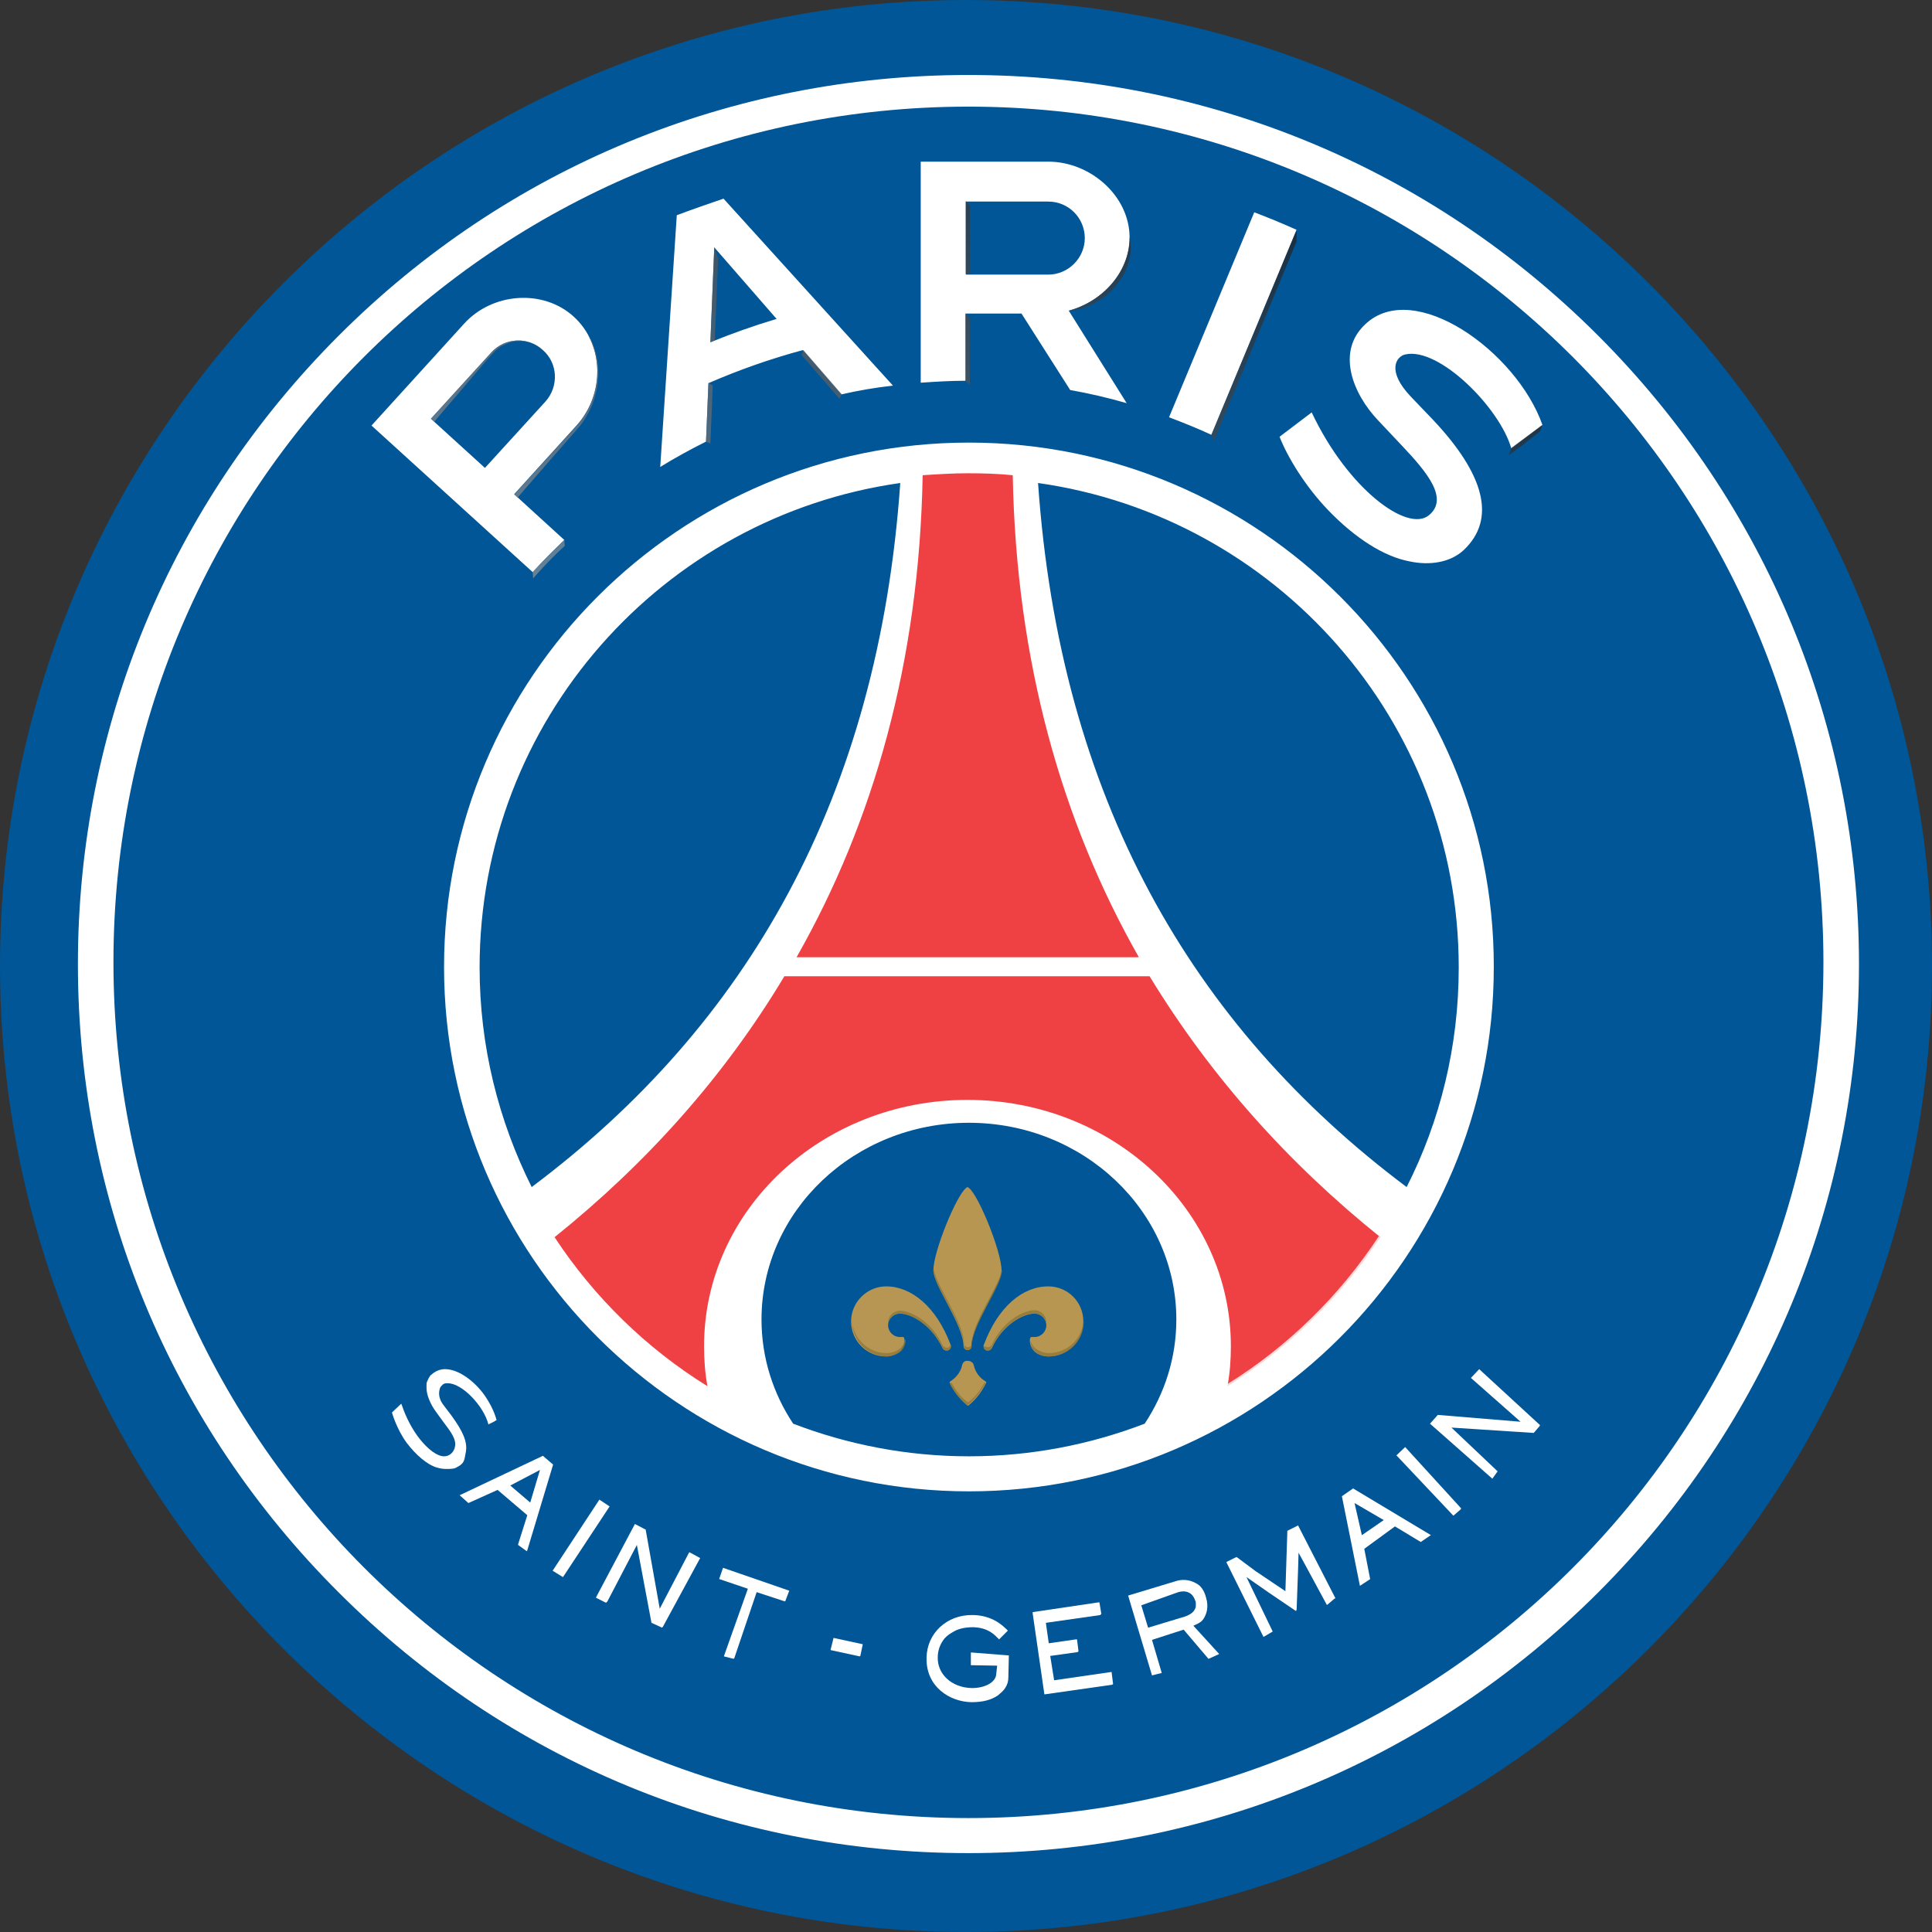
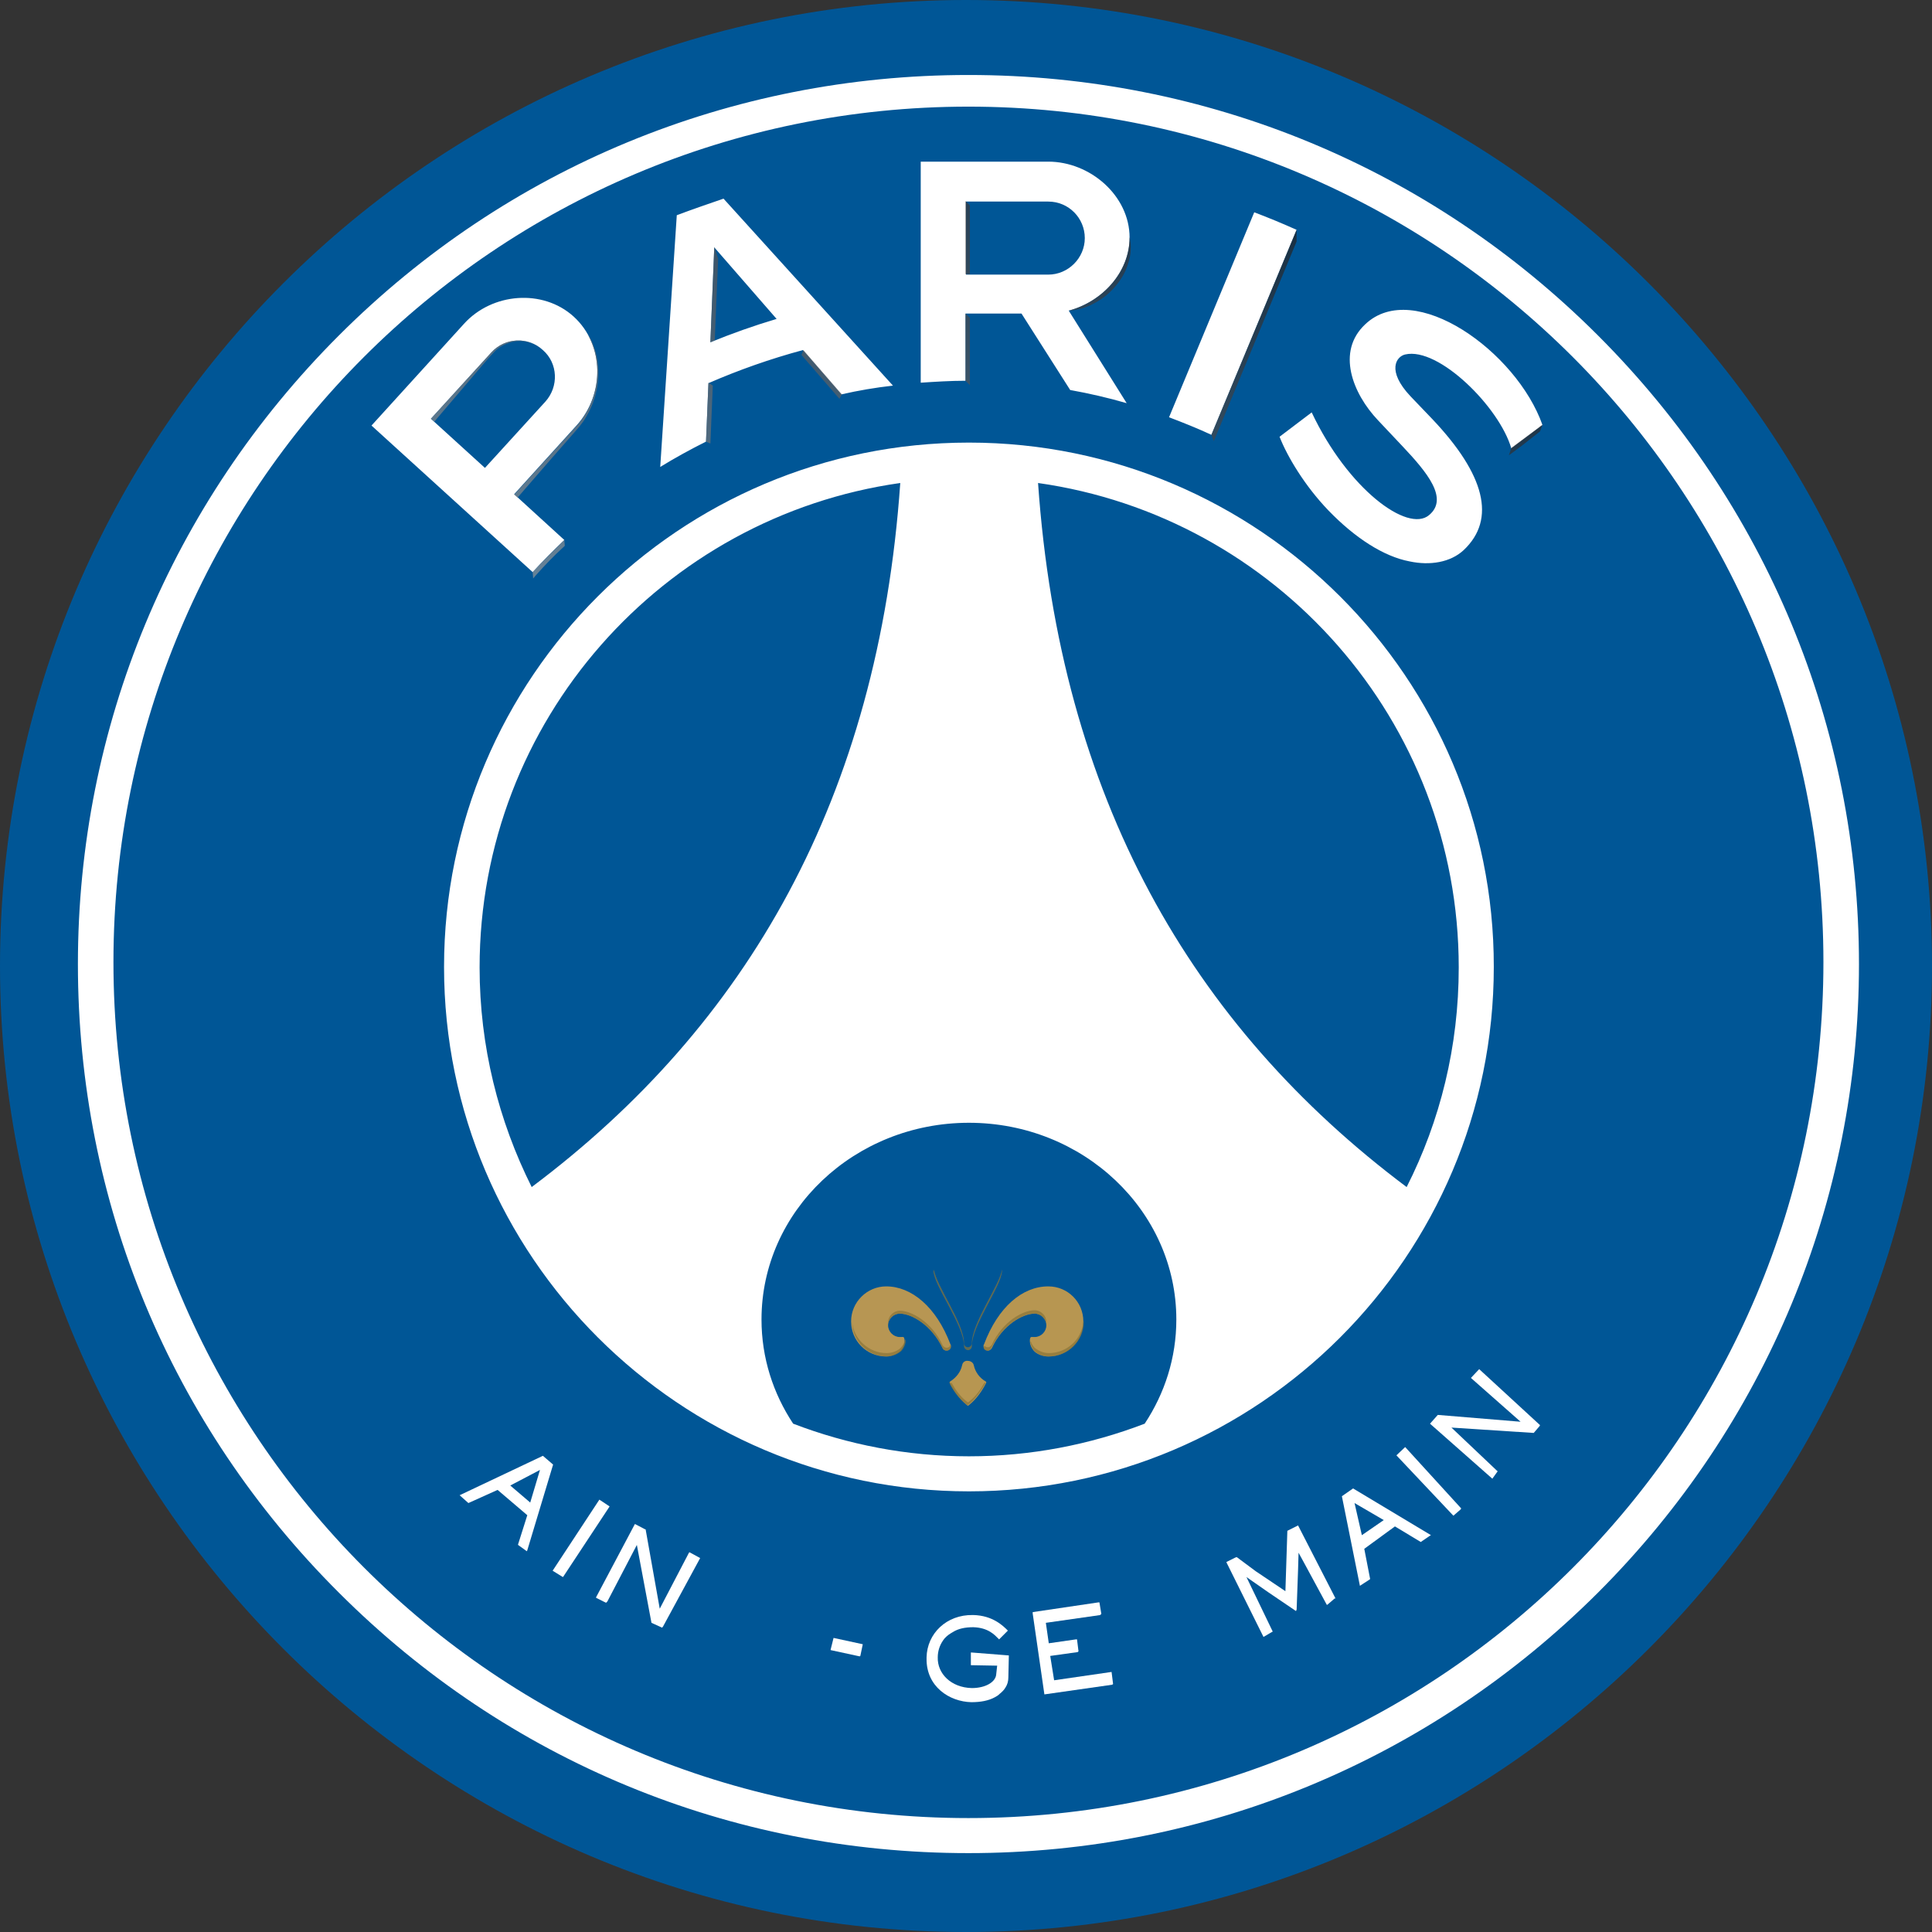
<svg xmlns="http://www.w3.org/2000/svg" width="129" height="129" viewBox="0 0 129 129" fill="none">
  <rect x="0" y="0" width="129" height="129" fill="#333333" stroke="none" />
  <g clip-path="url(#clip0_85_4612)">
    <path d="M64.5 0C28.934 0 0 28.934 0 64.5C0 100.066 28.934 129 64.5 129C100.066 129 129 100.066 129 64.5C129 28.934 100.066 0 64.5 0Z" fill="#005696" />
    <path d="M30.982 21.619L24.805 28.414L35.566 38.2C36.249 37.452 36.931 36.769 37.679 36.054L34.331 32.998L38.492 28.414C40.377 26.333 40.377 23.017 38.297 21.132C36.249 19.279 32.868 19.539 30.982 21.619ZM36.411 26.821L32.38 31.242L28.771 27.959L32.803 23.537C33.713 22.53 35.273 22.465 36.249 23.375C37.257 24.253 37.322 25.813 36.411 26.821ZM45.189 14.37L44.084 31.177C45.092 30.56 46.099 30.007 47.14 29.487L47.302 25.585C49.318 24.708 51.431 23.96 53.609 23.375L56.177 26.333C57.315 26.073 58.453 25.878 59.623 25.748L48.31 13.264C47.27 13.622 46.229 13.979 45.189 14.37ZM47.432 22.855L47.692 16.515L51.854 21.294C50.326 21.749 48.863 22.27 47.432 22.855ZM75.423 15.865C75.423 13.069 72.79 10.793 69.994 10.793H61.477V25.553C62.452 25.488 63.46 25.423 64.468 25.423V20.937H68.206L71.457 26.041C72.725 26.268 73.993 26.561 75.228 26.919L71.36 20.741C73.57 20.156 75.423 18.206 75.423 15.865ZM69.994 18.336H64.5V13.459H69.994C71.36 13.459 72.432 14.565 72.432 15.898C72.432 17.23 71.327 18.336 69.994 18.336ZM94.182 26.463L95.645 27.991C99.123 31.665 99.936 34.656 97.725 36.736C96.847 37.549 95.482 37.777 94.117 37.484C92.394 37.159 90.475 35.924 88.688 34.071C87.127 32.445 85.957 30.495 85.436 29.162L87.582 27.536C89.988 32.64 93.987 35.599 95.417 34.396C96.75 33.29 95.287 31.535 93.629 29.779L92.004 28.056C90.313 26.268 89.208 23.472 91.158 21.652C94.409 18.563 101.269 23.472 102.992 28.381C102.992 28.381 101.561 29.454 100.911 29.942C100.131 27.211 96.067 23.147 93.824 23.668C93.239 23.797 92.556 24.74 94.182 26.463ZM86.574 15.345L80.885 29.032C79.975 28.609 78.999 28.219 78.057 27.861L83.746 14.175C84.689 14.532 85.632 14.922 86.574 15.345Z" fill="white" />
    <path d="M64.24 91.158C64.142 91.614 63.85 91.971 63.46 92.231C63.395 92.264 63.395 92.296 63.427 92.361C63.655 92.816 64.045 93.402 64.532 93.792C64.597 93.857 64.63 93.857 64.63 93.857C64.63 93.857 64.662 93.857 64.728 93.792C65.215 93.402 65.605 92.816 65.833 92.361C65.865 92.296 65.865 92.264 65.8 92.231C65.41 92.004 65.118 91.614 65.02 91.158C64.988 90.996 64.825 90.866 64.63 90.866C64.435 90.833 64.272 90.963 64.24 91.158Z" fill="#B79651" />
-     <path d="M64.5 79.325C63.85 79.845 62.322 83.551 62.322 84.819C62.322 85.827 64.337 88.46 64.337 89.89C64.337 90.02 64.467 90.15 64.597 90.15C64.76 90.15 64.858 90.02 64.858 89.89C64.858 88.46 66.873 85.827 66.873 84.819C66.873 83.486 65.118 79.26 64.565 79.26C64.597 79.26 64.532 79.292 64.5 79.325Z" fill="#B79651" />
    <path d="M56.828 88.232C56.828 89.533 57.868 90.573 59.168 90.573C59.559 90.573 59.949 90.378 60.144 90.183C60.469 89.793 60.404 89.435 60.371 89.338C60.339 89.24 60.241 89.273 60.209 89.273C60.176 89.273 60.111 89.273 60.079 89.273C59.656 89.273 59.298 88.915 59.298 88.492C59.298 88.07 59.656 87.712 60.079 87.712C60.859 87.712 62.192 88.46 62.94 90.02C62.972 90.118 63.102 90.183 63.2 90.183C63.362 90.183 63.492 90.053 63.492 89.89C63.492 89.858 63.492 89.793 63.46 89.76C62.517 87.257 60.859 85.892 59.168 85.892C57.901 85.892 56.828 86.932 56.828 88.232Z" fill="#B79653" />
    <path d="M65.703 89.76C65.67 89.793 65.67 89.825 65.67 89.89C65.67 90.053 65.8 90.183 65.963 90.183C66.061 90.183 66.158 90.118 66.223 90.02C66.938 88.46 68.304 87.712 69.084 87.712C69.507 87.712 69.864 88.07 69.864 88.492C69.864 88.915 69.507 89.273 69.084 89.273C69.052 89.273 68.986 89.273 68.954 89.273C68.921 89.273 68.824 89.24 68.791 89.338C68.759 89.403 68.694 89.793 69.019 90.183C69.214 90.41 69.604 90.573 69.994 90.573C71.295 90.573 72.335 89.533 72.335 88.232C72.335 86.932 71.295 85.892 69.994 85.892C68.271 85.892 66.646 87.257 65.703 89.76Z" fill="#B79651" />
    <path d="M64.695 29.552C45.352 29.552 29.649 45.254 29.649 64.565C29.649 83.876 45.384 99.578 64.695 99.578C84.039 99.578 99.741 83.876 99.741 64.565C99.773 45.287 84.039 29.552 64.695 29.552ZM35.501 79.26C33.29 74.838 32.023 69.864 32.023 64.598C32.023 48.115 44.246 34.493 60.111 32.25C58.648 53.252 49.903 68.466 35.501 79.26ZM76.431 95.059C72.79 96.457 68.824 97.238 64.695 97.238C60.566 97.238 56.6 96.457 52.959 95.059C51.626 93.044 50.846 90.671 50.846 88.102C50.846 80.853 57.055 74.968 64.695 74.968C72.335 74.968 78.544 80.853 78.544 88.102C78.544 90.671 77.764 93.044 76.431 95.059ZM93.922 79.26C79.52 68.466 70.775 53.252 69.311 32.25C85.177 34.493 97.4 48.115 97.4 64.598C97.4 69.864 96.165 74.838 93.922 79.26ZM106.698 22.399C95.482 11.184 80.56 5.007 64.663 5.007C48.798 5.007 33.843 11.184 22.627 22.399C11.411 33.615 5.202 48.538 5.202 64.37C5.202 80.235 11.379 95.125 22.627 106.341C33.843 117.557 48.765 123.733 64.663 123.733C80.528 123.733 95.45 117.557 106.698 106.341C117.914 95.125 124.124 80.202 124.124 64.37C124.124 48.538 117.914 33.615 106.698 22.399ZM64.663 121.393C33.128 121.393 7.575 95.807 7.575 64.24C7.575 32.673 33.128 7.12 64.663 7.12C96.197 7.12 121.75 32.705 121.75 64.24C121.75 95.84 96.197 121.393 64.663 121.393Z" fill="white" />
-     <path d="M92.166 82.608C89.533 86.607 86.054 90.02 81.958 92.556C82.121 91.678 82.186 90.801 82.186 89.89C82.186 80.82 74.318 73.44 64.598 73.44C54.877 73.44 47.01 80.788 47.01 89.89C47.01 90.801 47.075 91.678 47.237 92.556C43.141 90.02 39.662 86.607 37.029 82.608C43.141 77.699 48.343 71.912 52.374 65.183H76.756C80.853 71.912 86.054 77.699 92.166 82.608ZM67.621 31.73C66.646 31.632 65.638 31.6 64.63 31.6C63.622 31.6 62.614 31.665 61.607 31.73C61.379 44.214 58.323 54.877 53.187 63.915H76.041C70.905 54.877 67.849 44.181 67.621 31.73Z" fill="#EF4043" />
    <g opacity="0.8">
      <path d="M92.166 82.608C89.533 86.607 86.054 90.02 81.958 92.556" stroke="white" stroke-width="0.244" stroke-miterlimit="10" />
    </g>
    <g opacity="0.7">
      <path d="M69.051 87.712C68.271 87.712 66.938 88.46 66.191 90.02C66.125 90.118 66.028 90.183 65.93 90.183C65.8 90.183 65.703 90.118 65.67 89.988C65.703 89.955 65.703 89.89 65.735 89.858C65.8 89.923 65.865 89.955 65.963 89.955C66.06 89.955 66.158 89.89 66.223 89.793C66.938 88.232 68.304 87.485 69.084 87.485C69.507 87.485 69.864 87.842 69.864 88.265C69.864 88.297 69.864 88.33 69.864 88.362C69.799 88.005 69.474 87.712 69.051 87.712ZM60.436 89.403C60.436 89.435 60.436 89.468 60.404 89.533C60.371 89.663 60.306 89.793 60.176 89.955C59.981 90.183 59.591 90.346 59.201 90.346C57.998 90.346 56.99 89.403 56.893 88.232C56.893 89.533 57.933 90.573 59.233 90.573C59.623 90.573 60.014 90.378 60.209 90.183C60.371 89.988 60.436 89.793 60.469 89.63C60.469 89.598 60.469 89.565 60.469 89.533V89.5V89.468C60.436 89.435 60.436 89.435 60.436 89.403ZM72.335 88.135C72.335 88.167 72.335 88.2 72.335 88.232C72.237 89.435 71.23 90.346 70.027 90.346C69.636 90.346 69.246 90.15 69.051 89.955C68.921 89.793 68.856 89.663 68.824 89.533C68.824 89.565 68.824 89.565 68.791 89.63C68.824 89.793 68.889 89.988 69.051 90.183C69.246 90.41 69.636 90.573 70.027 90.573C71.327 90.573 72.367 89.533 72.367 88.265C72.335 88.2 72.335 88.167 72.335 88.135ZM64.37 89.89C64.37 90.02 64.5 90.15 64.63 90.15C64.793 90.15 64.89 90.02 64.89 89.89C64.89 88.492 66.841 85.924 66.906 84.884C66.906 84.851 66.906 84.851 66.906 84.819C66.906 84.786 66.906 84.721 66.906 84.656C66.906 84.689 66.906 84.721 66.906 84.754C66.743 85.827 64.89 88.297 64.89 89.695C64.89 89.825 64.76 89.955 64.63 89.955C64.467 89.955 64.37 89.825 64.37 89.695C64.37 88.33 62.517 85.859 62.354 84.754C62.354 84.786 62.354 84.851 62.322 84.884C62.322 84.851 62.322 84.851 62.322 84.819C62.322 85.827 64.37 88.46 64.37 89.89ZM65.703 92.361C65.475 92.784 65.15 93.239 64.728 93.564C64.662 93.629 64.63 93.629 64.63 93.629C64.63 93.629 64.597 93.629 64.532 93.564C64.11 93.239 63.785 92.784 63.557 92.361L63.395 92.296V92.329C63.395 92.361 63.427 92.394 63.427 92.426C63.655 92.881 64.045 93.401 64.5 93.759C64.565 93.824 64.597 93.824 64.597 93.824C64.597 93.824 64.63 93.824 64.695 93.759C65.15 93.401 65.508 92.849 65.768 92.426C65.8 92.394 65.8 92.361 65.8 92.329V92.296L65.703 92.361ZM63.492 89.955C63.492 89.923 63.492 89.923 63.492 89.89C63.492 89.858 63.492 89.825 63.46 89.793C63.46 89.825 63.427 89.858 63.395 89.858L63.46 89.988C63.492 89.988 63.492 89.988 63.492 89.955ZM63.492 90.02L63.427 89.89C63.362 89.955 63.297 89.988 63.2 89.988C63.102 89.988 63.005 89.923 62.94 89.825C62.224 88.265 60.859 87.517 60.079 87.517C59.656 87.517 59.298 87.875 59.298 88.297C59.298 88.33 59.298 88.362 59.298 88.395C59.363 88.005 59.688 87.712 60.079 87.712C60.859 87.712 62.192 88.46 62.94 90.02C62.972 90.118 63.102 90.183 63.2 90.183C63.33 90.183 63.427 90.118 63.492 90.02Z" fill="#897438" />
    </g>
    <g opacity="0.7">
      <path d="M53.642 23.375L56.21 26.333L56.047 26.626L53.512 23.7L53.642 23.375ZM47.14 29.487L47.432 29.617L47.595 25.748L47.302 25.553L47.14 29.487ZM47.432 22.855L47.725 22.725L47.952 17.263L47.692 16.483L47.432 22.855ZM36.249 23.375C35.241 22.465 33.713 22.53 32.803 23.537L28.771 27.959L28.999 28.154L32.185 24.415C32.445 24.123 32.705 23.797 32.998 23.505C33.258 23.212 33.615 23.017 34.006 22.887C34.753 22.627 35.631 22.822 36.249 23.375ZM39.402 22.562L39.272 22.399C40.313 24.285 40.02 26.756 38.492 28.446L34.331 33.03L34.558 33.225L36.899 30.527L38.069 29.194C38.459 28.739 38.882 28.316 39.175 27.764C39.792 26.723 40.053 25.456 39.922 24.285C39.857 23.667 39.662 23.082 39.402 22.562ZM35.566 38.199L35.599 38.622L35.794 38.395C36.411 37.712 36.899 37.192 37.712 36.444L37.679 36.054C36.964 36.769 36.249 37.452 35.566 38.199ZM81.048 29.454L86.574 16.125V15.345L80.885 29.032L81.048 29.454ZM100.911 29.909L100.749 30.397L101.106 30.137C101.204 30.072 101.269 30.007 101.366 29.942C101.464 29.877 101.529 29.812 101.627 29.747L102.829 28.804L102.992 28.349C103.025 28.349 101.562 29.422 100.911 29.909ZM71.36 20.741C71.945 20.709 72.53 20.547 73.05 20.254C73.57 19.994 74.058 19.604 74.448 19.148C74.838 18.693 75.163 18.173 75.326 17.588C75.521 17.035 75.553 16.418 75.424 15.832C75.424 18.206 73.57 20.156 71.36 20.741ZM64.468 13.427V18.303H64.76V13.719L64.468 13.427ZM64.468 25.423L64.76 25.716V21.229L64.468 20.937V25.423Z" fill="url(#paint0_linear_85_4612)" />
    </g>
    <path d="M55.657 109.364L55.462 110.144V110.177L57.413 110.599V110.567H57.445L57.608 109.787L55.657 109.364Z" fill="white" />
    <path d="M64.89 110.339H64.825V111.12V111.185L66.581 111.217L66.516 111.802C66.483 112.29 65.833 112.713 64.89 112.713C63.492 112.68 62.582 111.737 62.614 110.664C62.614 110.242 62.745 109.852 62.972 109.527C63.07 109.364 63.297 109.169 63.46 109.071C63.525 109.039 63.557 109.006 63.622 108.974C63.98 108.746 64.435 108.649 64.988 108.649C65.996 108.681 66.418 109.169 66.678 109.429C66.678 109.429 66.678 109.429 66.711 109.462L67.263 108.909L67.296 108.876C66.971 108.551 66.288 107.869 64.988 107.836H64.955C63.2 107.804 61.899 109.071 61.867 110.664V110.697C61.867 110.697 61.867 110.697 61.867 110.729C61.834 112.615 63.395 113.623 64.858 113.655C65.475 113.655 65.996 113.558 66.418 113.33C66.548 113.265 66.646 113.2 66.743 113.103C66.906 112.973 67.036 112.843 67.133 112.68C67.263 112.485 67.328 112.257 67.328 111.997L67.361 110.534L64.89 110.339Z" fill="white" />
-     <path d="M30.852 97.725C31.047 97.53 31.047 97.173 31.112 96.913C31.21 96.263 30.917 95.58 30.137 94.507L29.617 93.824C29.194 93.272 29.324 92.849 29.389 92.654C29.422 92.589 29.487 92.524 29.552 92.459C29.617 92.394 29.714 92.361 29.812 92.361C29.844 92.361 29.877 92.361 29.909 92.361C30.852 92.361 32.283 93.857 32.608 95.092V95.125L32.64 95.092C32.835 94.995 32.998 94.93 33.128 94.832H33.16C32.998 94.214 32.64 93.532 32.218 92.979C31.502 92.069 30.527 91.418 29.714 91.418C29.422 91.418 29.162 91.516 28.934 91.678C28.869 91.744 28.804 91.776 28.739 91.841C28.641 91.971 28.576 92.101 28.511 92.264C28.479 92.329 28.479 92.394 28.479 92.491C28.479 92.556 28.479 92.621 28.479 92.686C28.479 93.141 28.739 93.759 29.097 94.247L29.617 94.962C30.007 95.482 30.397 95.97 30.397 96.425C30.397 96.49 30.397 96.522 30.364 96.653C30.364 96.685 30.332 96.783 30.299 96.815C30.267 96.913 30.202 96.978 30.137 97.043C30.104 97.075 30.072 97.108 30.007 97.14C29.909 97.205 29.779 97.238 29.649 97.238C29.194 97.238 28.576 96.783 27.991 96.035C27.536 95.45 27.113 94.669 26.821 93.792L26.788 93.727L26.171 94.312C26.171 94.312 26.463 95.385 27.146 96.328C27.764 97.14 28.511 97.79 29.162 97.986C29.389 98.05 29.584 98.083 29.779 98.083C30.072 98.083 30.364 98.083 30.527 97.953C30.722 97.855 30.787 97.79 30.852 97.725Z" fill="white" />
    <path d="M46.75 104.032L46.034 103.642L46.002 103.675L44.051 107.413L43.108 102.114H43.076L42.393 101.757L39.792 106.666L39.825 106.698H39.792H39.825L40.475 107.023L40.508 106.958H40.54L42.523 103.155L43.499 108.356L44.214 108.681L44.246 108.616V108.649L46.75 104.032Z" fill="white" />
    <path d="M36.931 97.79L36.249 97.205L30.689 99.838L31.275 100.359L33.225 99.481L35.208 101.171L34.591 103.122V103.154L35.176 103.577L35.208 103.512L36.931 97.79ZM36.054 98.148L35.403 100.326L34.071 99.188L36.054 98.148Z" fill="white" />
    <path d="M40.703 100.586L40.02 100.131L36.899 104.878L37.582 105.3L37.614 105.268L40.703 100.586Z" fill="white" />
-     <path d="M48.277 104.683L48.017 105.43L49.935 106.081L48.342 110.567V110.599L48.993 110.762V110.729H49.025L50.521 106.308L52.406 106.926V106.893L52.439 106.926V106.861V106.893L52.699 106.211L48.277 104.683Z" fill="white" />
    <path d="M74.221 111.64H74.188L70.384 112.192L70.124 110.567L71.977 110.307V110.274H72.01V110.242L71.912 109.461H71.847L70.027 109.722L69.832 108.356L73.473 107.836V107.803H73.505V107.771H73.538L73.408 106.991H73.375H73.343L68.954 107.641V107.673V107.706V107.738L69.734 113.135L74.285 112.485V112.452H74.318V112.42L74.221 111.64Z" fill="white" />
-     <path d="M79.682 108.551C79.877 108.454 80.17 108.356 80.332 108.129C80.56 107.803 80.723 107.316 80.528 106.666C80.397 106.178 80.17 105.853 79.812 105.69C79.39 105.463 78.902 105.43 78.447 105.593L75.326 106.536L75.781 108.064L76.919 111.867L77.179 111.802L77.569 111.705L76.919 109.494L79.032 108.811L80.69 110.762L81.34 110.469L81.405 110.437L79.682 108.551ZM78.674 106.308C79.13 106.178 79.617 106.276 79.812 106.893C79.845 106.958 79.845 107.023 79.845 107.056C79.845 107.121 79.845 107.153 79.845 107.218C79.845 107.283 79.845 107.316 79.812 107.381C79.715 107.641 79.487 107.803 79.13 107.934L76.659 108.681L76.204 107.186L78.674 106.308Z" fill="white" />
    <path d="M90.346 99.383L89.598 99.903L90.801 105.885L91.451 105.463L91.484 105.43L91.093 103.415L93.141 101.919L94.865 102.959L95.482 102.537L95.547 102.504L90.346 99.383ZM92.394 101.496L90.931 102.504L90.443 100.359" fill="white" />
    <path d="M93.824 96.62L93.239 97.173L97.043 101.204L97.53 100.781L97.563 100.716L93.824 96.62Z" fill="white" />
    <path d="M102.829 95.157L98.766 91.418L98.213 92.004L101.529 94.93L96.002 94.474L95.482 95.06L99.644 98.733L99.969 98.278L100.001 98.246L96.913 95.32L102.407 95.677L102.797 95.222L102.829 95.157Z" fill="white" />
    <path d="M86.672 101.854L85.957 102.212L85.827 106.243L83.844 104.91L82.576 103.967L82.478 104L81.893 104.293V104.325L84.364 109.299L84.916 108.974L84.981 108.941L83.226 105.3L84.721 106.341L86.542 107.576V107.511H86.575L86.672 104.813L86.705 103.675L87.095 104.39L88.59 107.153H88.623L89.078 106.763L89.11 106.731H89.175L86.672 101.854Z" fill="white" />
  </g>
  <defs>
    <linearGradient id="paint0_linear_85_4612" x1="75.669" y1="9.051" x2="52.849" y2="48.577" gradientUnits="userSpaceOnUse">
      <stop stop-color="#231F20" />
      <stop offset="1" stop-color="#939598" />
    </linearGradient>
    <clipPath id="clip0_85_4612">
      <rect width="129" height="129" fill="white" />
    </clipPath>
  </defs>
</svg>